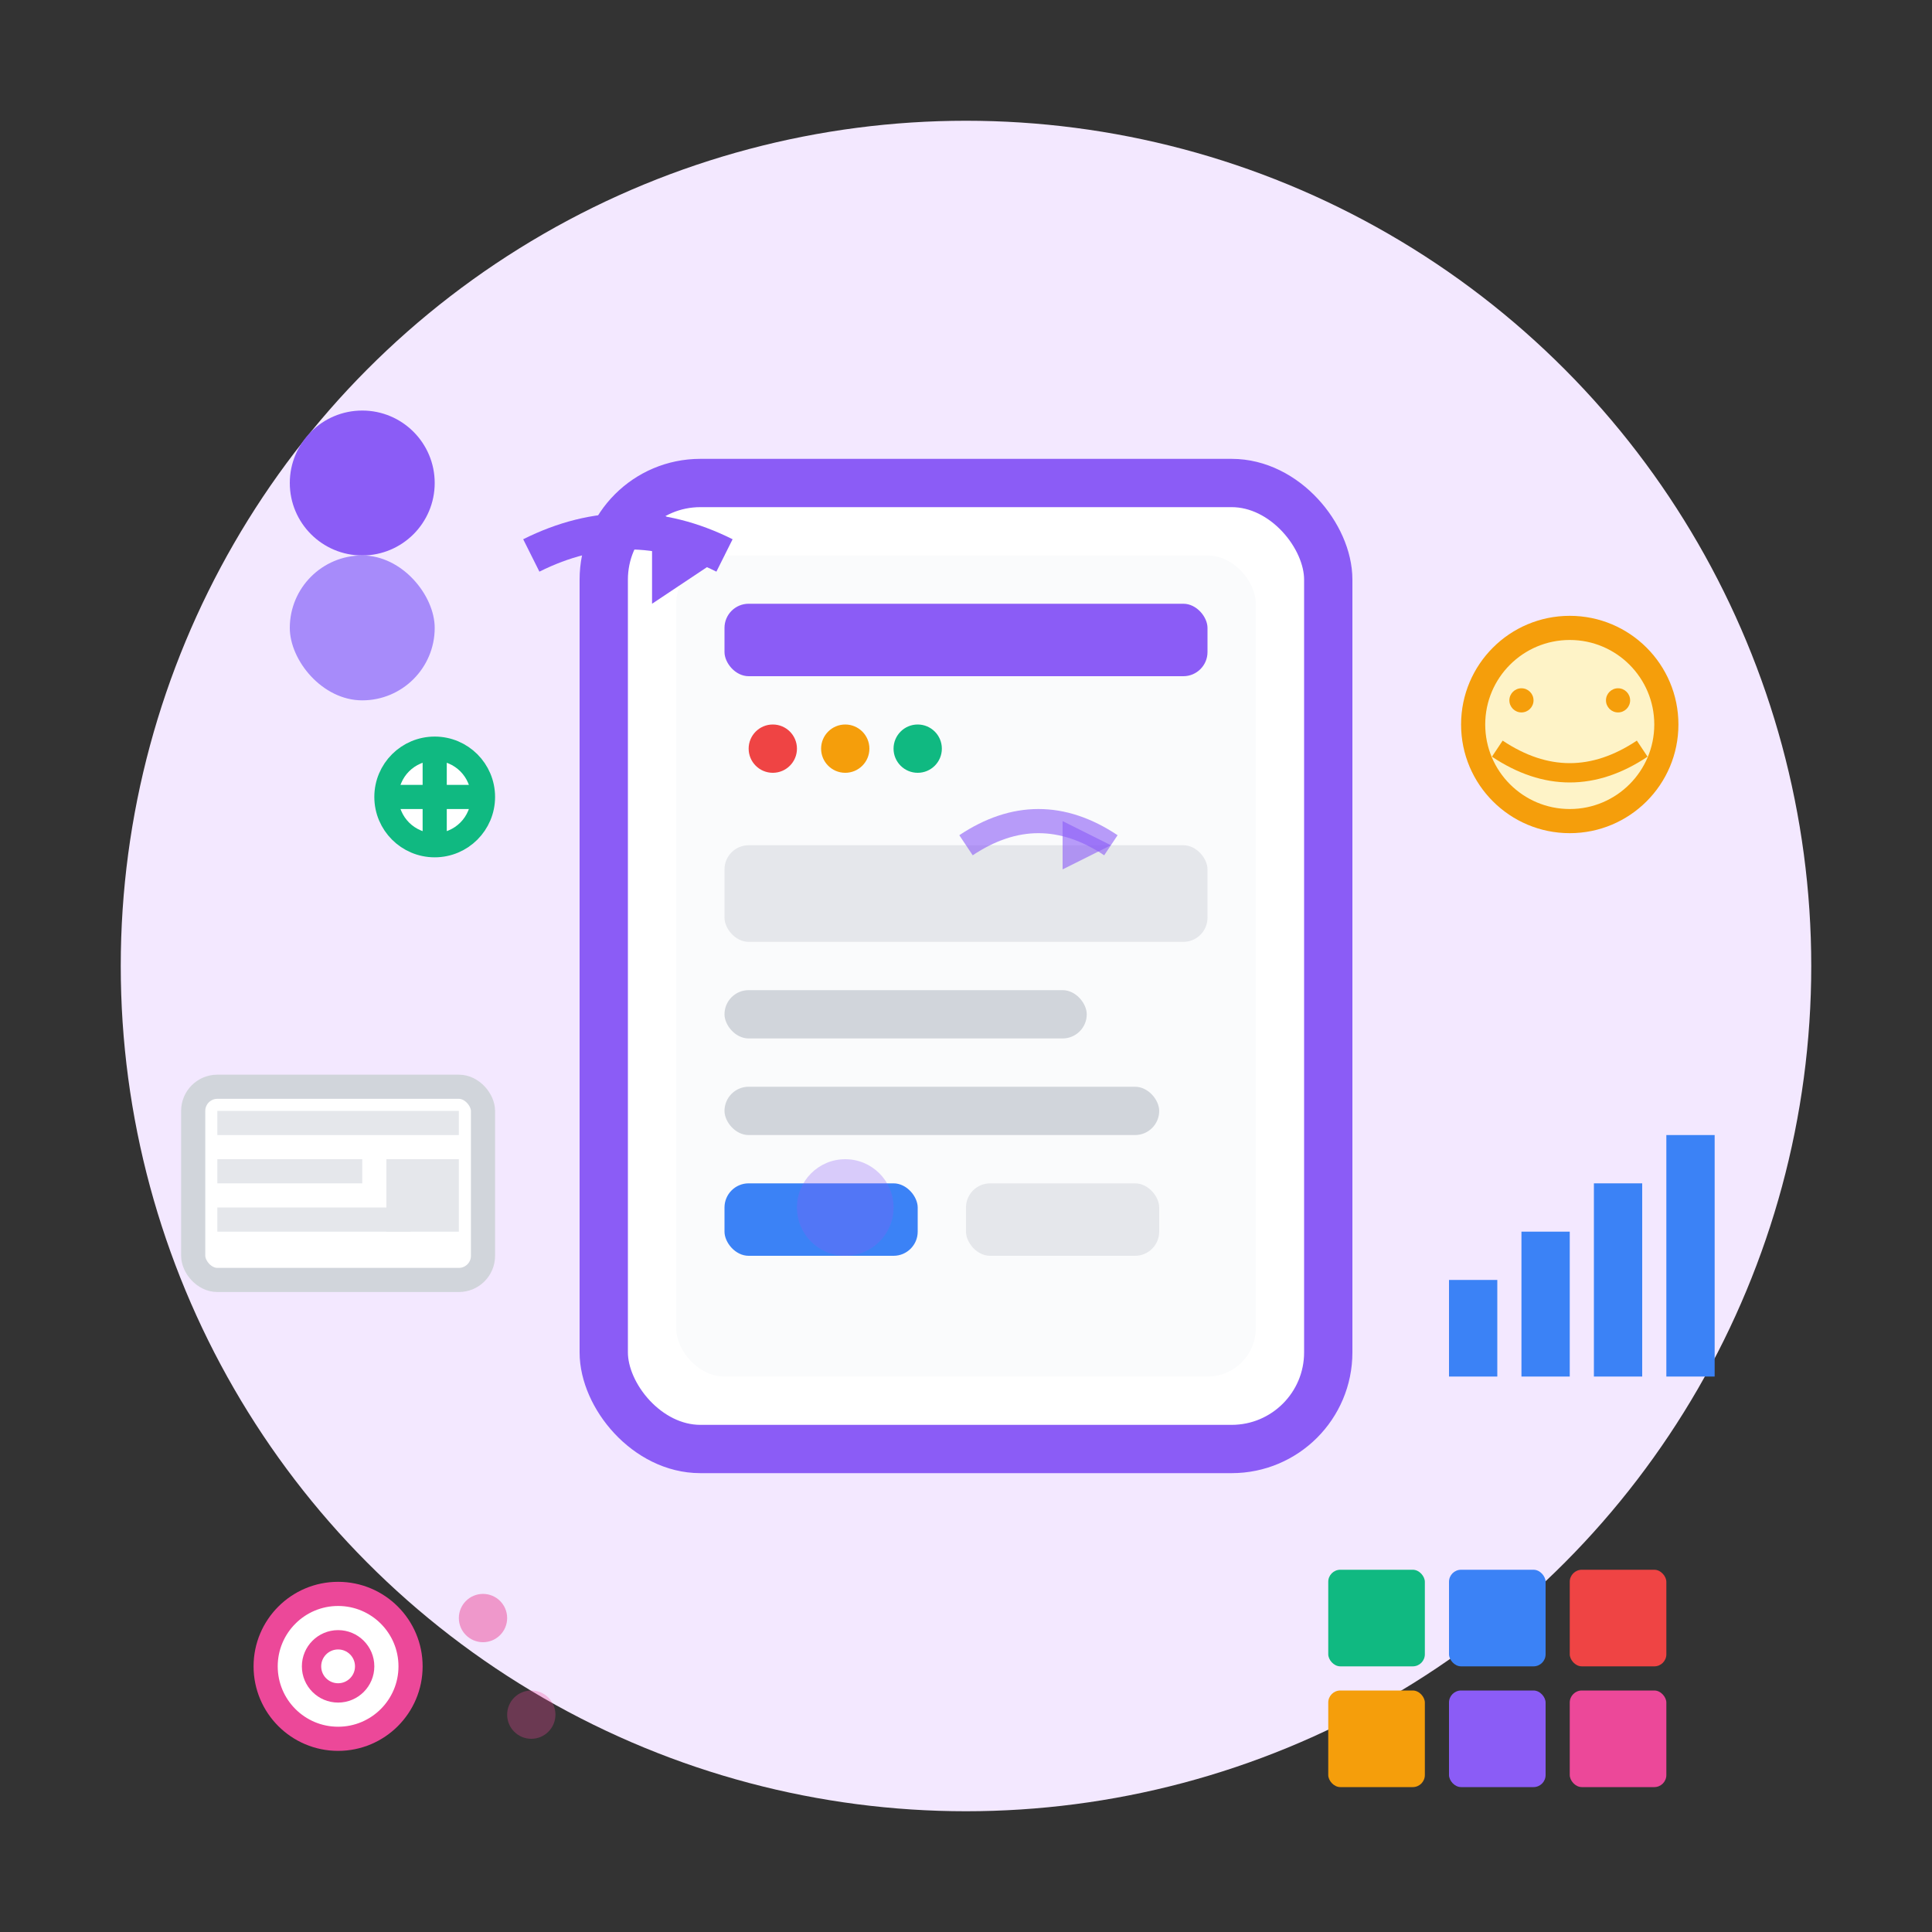
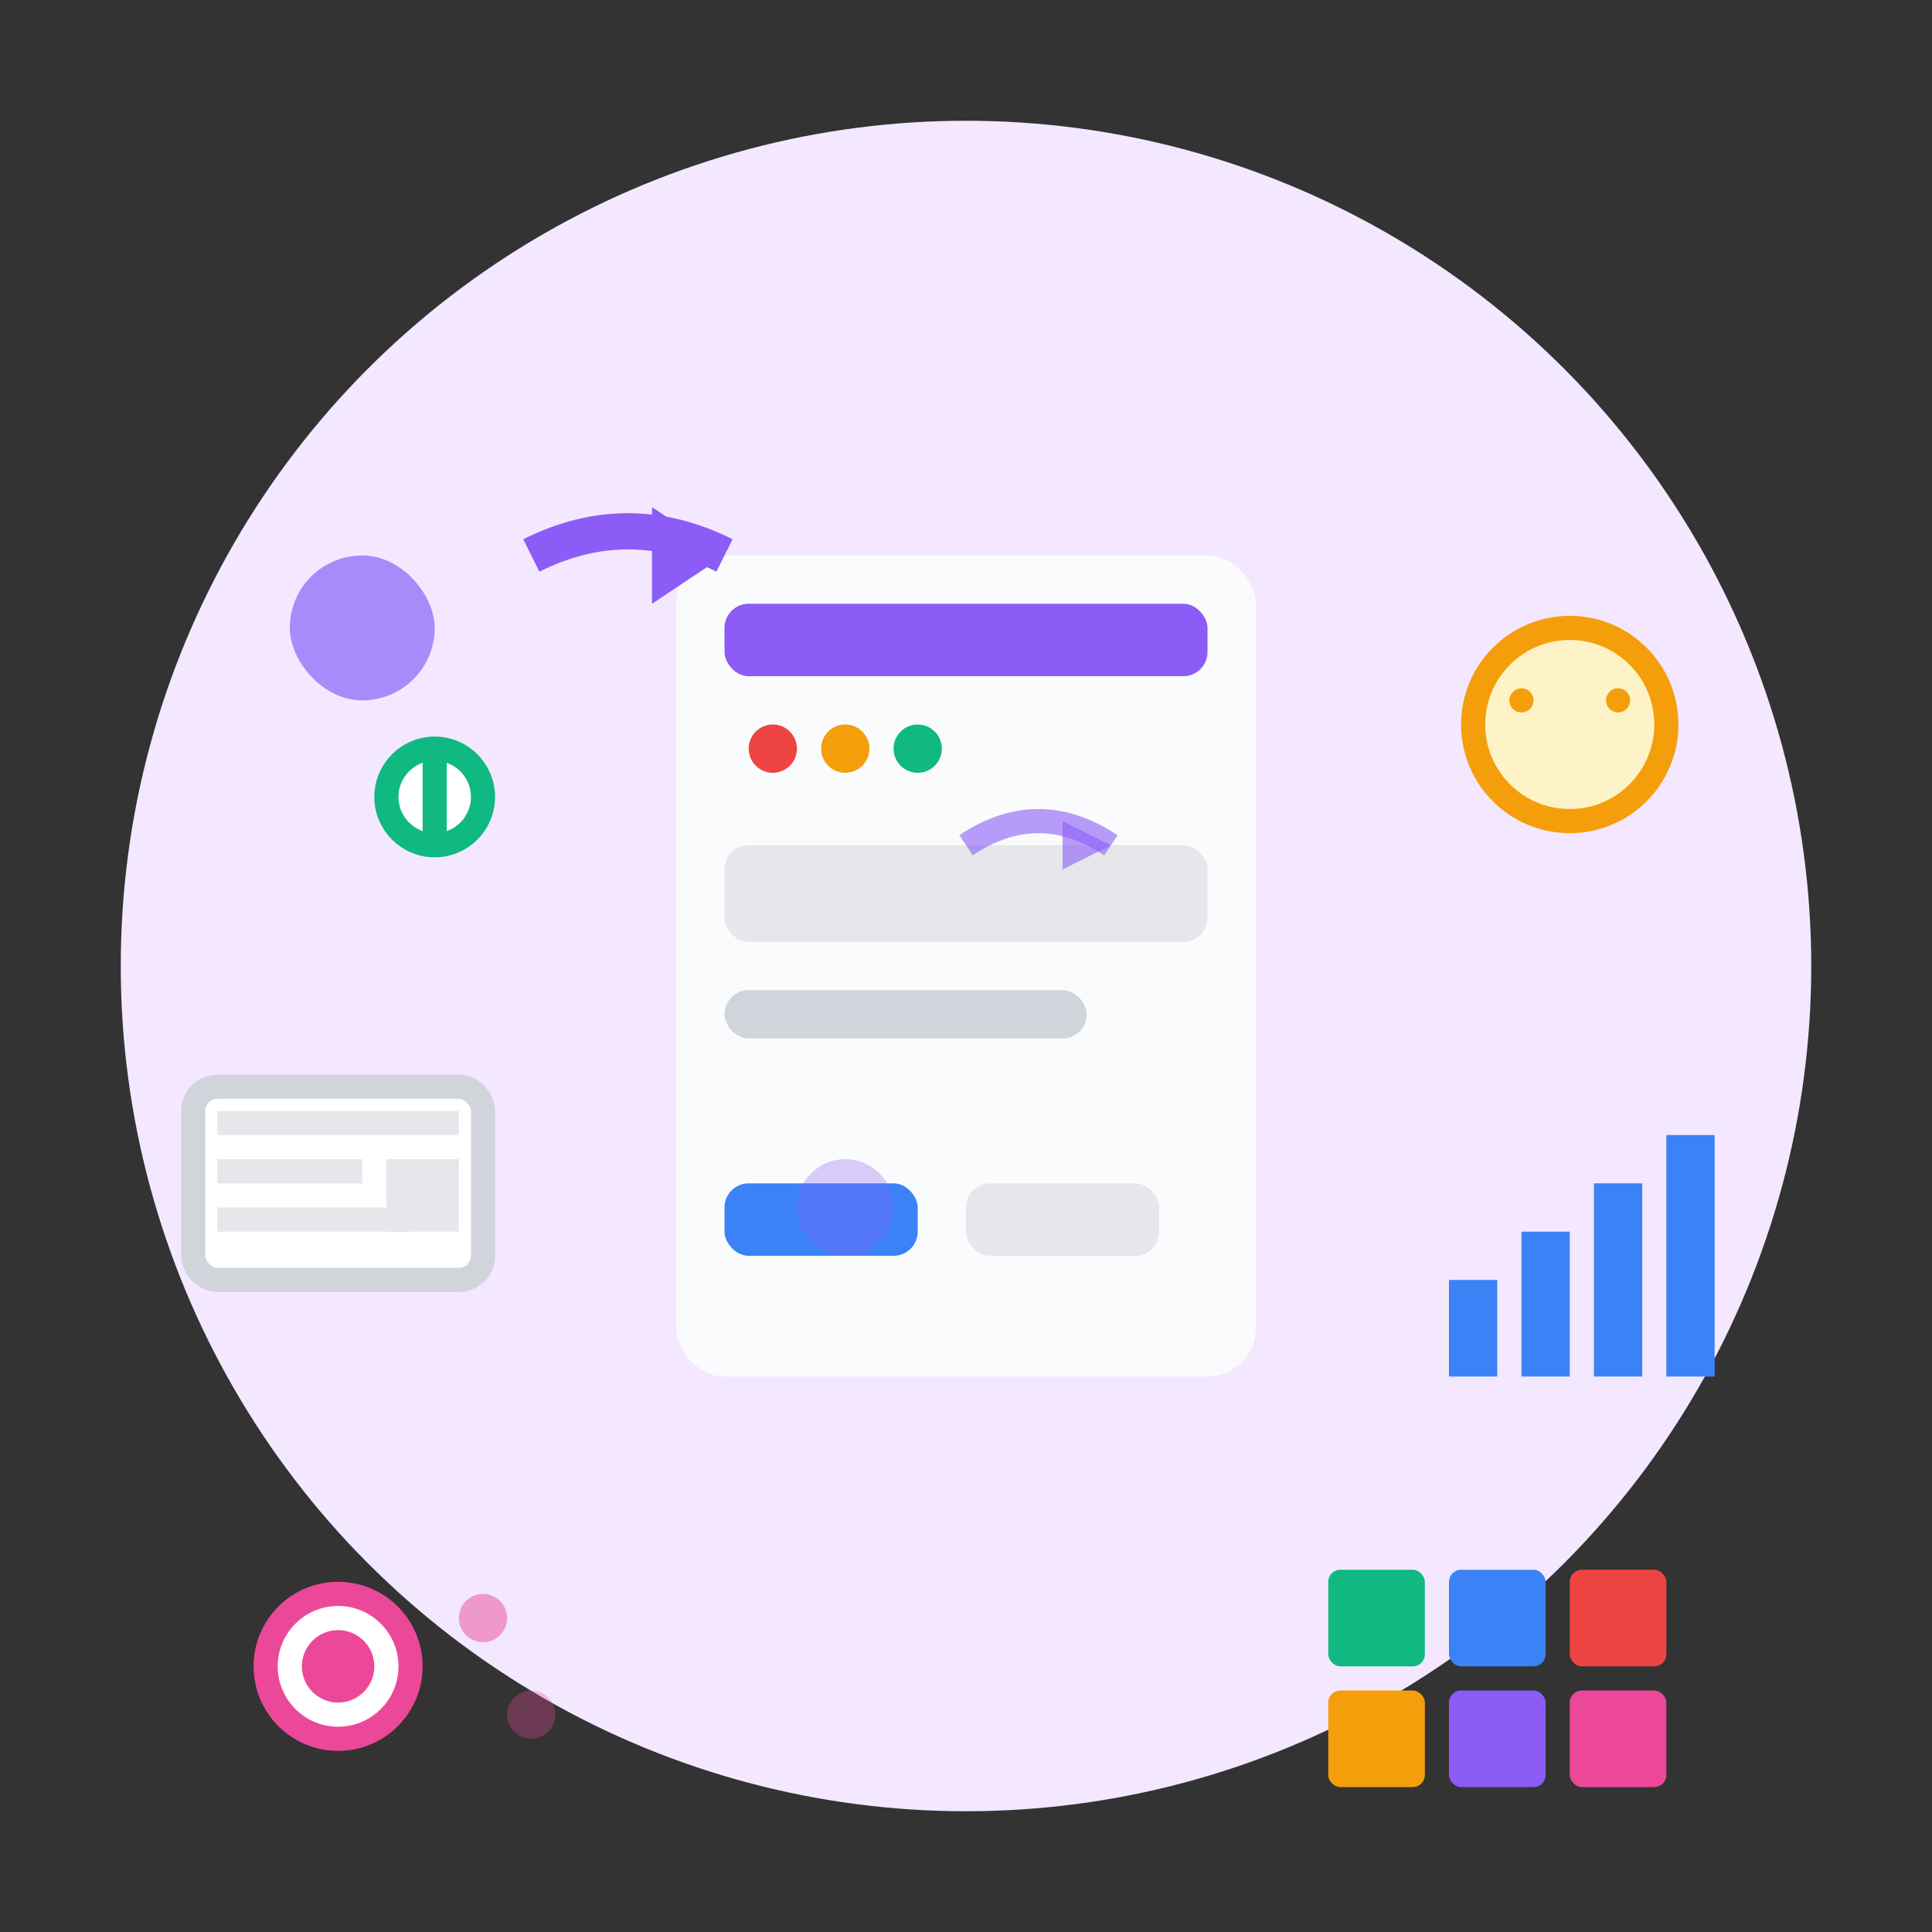
<svg xmlns="http://www.w3.org/2000/svg" width="80" height="80" viewBox="0 0 80 80" fill="none">
  <rect x="0" y="0" width="80" height="80" fill="#333333" stroke="none" />
  <circle cx="40" cy="40" r="35" fill="#F3E8FF" />
-   <rect x="25" y="20" width="30" height="40" rx="4" fill="#FFFFFF" stroke="#8B5CF6" stroke-width="2" />
  <rect x="28" y="23" width="24" height="34" rx="2" fill="#FAFBFC" />
  <rect x="30" y="25" width="20" height="3" rx="1" fill="#8B5CF6" />
  <circle cx="32" cy="31" r="1" fill="#EF4444" />
  <circle cx="35" cy="31" r="1" fill="#F59E0B" />
  <circle cx="38" cy="31" r="1" fill="#10B981" />
  <rect x="30" y="35" width="20" height="4" rx="1" fill="#E5E7EB" />
  <rect x="30" y="41" width="15" height="2" rx="1" fill="#D1D5DB" />
-   <rect x="30" y="45" width="18" height="2" rx="1" fill="#D1D5DB" />
  <rect x="30" y="49" width="8" height="3" rx="1" fill="#3B82F6" />
  <rect x="40" y="49" width="8" height="3" rx="1" fill="#E5E7EB" />
  <g transform="translate(10, 15)">
-     <circle cx="5" cy="5" r="3" fill="#8B5CF6" />
    <rect x="2" y="8" width="6" height="6" rx="3" fill="#A78BFA" />
    <path d="M12 8 Q16 6 20 8" stroke="#8B5CF6" stroke-width="1.5" fill="none" />
    <polygon points="20,8 17,6 17,10" fill="#8B5CF6" />
  </g>
  <g transform="translate(60, 25)">
    <circle cx="5" cy="5" r="4" fill="#FEF3C7" stroke="#F59E0B" stroke-width="1" />
    <circle cx="3" cy="4" r="0.5" fill="#F59E0B" />
    <circle cx="7" cy="4" r="0.5" fill="#F59E0B" />
-     <path d="M2 6 Q5 8 8 6" stroke="#F59E0B" stroke-width="0.8" fill="none" />
  </g>
  <g transform="translate(60, 45)">
    <rect x="0" y="8" width="2" height="4" fill="#3B82F6" />
    <rect x="3" y="6" width="2" height="6" fill="#3B82F6" />
    <rect x="6" y="4" width="2" height="8" fill="#3B82F6" />
    <rect x="9" y="2" width="2" height="10" fill="#3B82F6" />
  </g>
  <g transform="translate(8, 45)">
    <rect x="0" y="0" width="12" height="8" rx="1" fill="#FFFFFF" stroke="#D1D5DB" stroke-width="1" />
    <rect x="1" y="1" width="10" height="1" fill="#E5E7EB" />
    <rect x="1" y="3" width="6" height="1" fill="#E5E7EB" />
    <rect x="1" y="5" width="8" height="1" fill="#E5E7EB" />
    <rect x="8" y="3" width="3" height="3" fill="#E5E7EB" />
  </g>
  <g transform="translate(10, 65)">
    <circle cx="4" cy="4" r="3" fill="#FFFFFF" stroke="#EC4899" stroke-width="1" />
    <circle cx="4" cy="4" r="1.5" fill="#EC4899" />
-     <circle cx="4" cy="4" r="0.7" fill="#FFFFFF" />
    <circle cx="10" cy="2" r="1" fill="#EC4899" opacity="0.5" />
    <circle cx="12" cy="6" r="1" fill="#EC4899" opacity="0.3" />
  </g>
  <g transform="translate(55, 65)">
    <rect x="0" y="0" width="4" height="4" rx="0.5" fill="#10B981" />
    <rect x="5" y="0" width="4" height="4" rx="0.5" fill="#3B82F6" />
    <rect x="10" y="0" width="4" height="4" rx="0.5" fill="#EF4444" />
    <rect x="0" y="5" width="4" height="4" rx="0.5" fill="#F59E0B" />
    <rect x="5" y="5" width="4" height="4" rx="0.5" fill="#8B5CF6" />
    <rect x="10" y="5" width="4" height="4" rx="0.5" fill="#EC4899" />
  </g>
  <circle cx="35" cy="50" r="2" fill="#8B5CF6" opacity="0.3">
    <animate attributeName="r" values="2;4;2" dur="2s" repeatCount="indefinite" />
    <animate attributeName="opacity" values="0.3;0.1;0.3" dur="2s" repeatCount="indefinite" />
  </circle>
  <g transform="translate(40, 35)">
    <path d="M0 0 Q3 -2 6 0" stroke="#8B5CF6" stroke-width="1" fill="none" opacity="0.6" />
    <polygon points="6,0 4,-1 4,1" fill="#8B5CF6" opacity="0.6" />
  </g>
  <g transform="translate(15, 30)">
    <circle cx="3" cy="3" r="2" fill="#FFFFFF" stroke="#10B981" stroke-width="1" />
-     <path d="M1 3 L5 3 M3 1 L3 5" stroke="#10B981" stroke-width="1" />
+     <path d="M1 3 M3 1 L3 5" stroke="#10B981" stroke-width="1" />
  </g>
</svg>